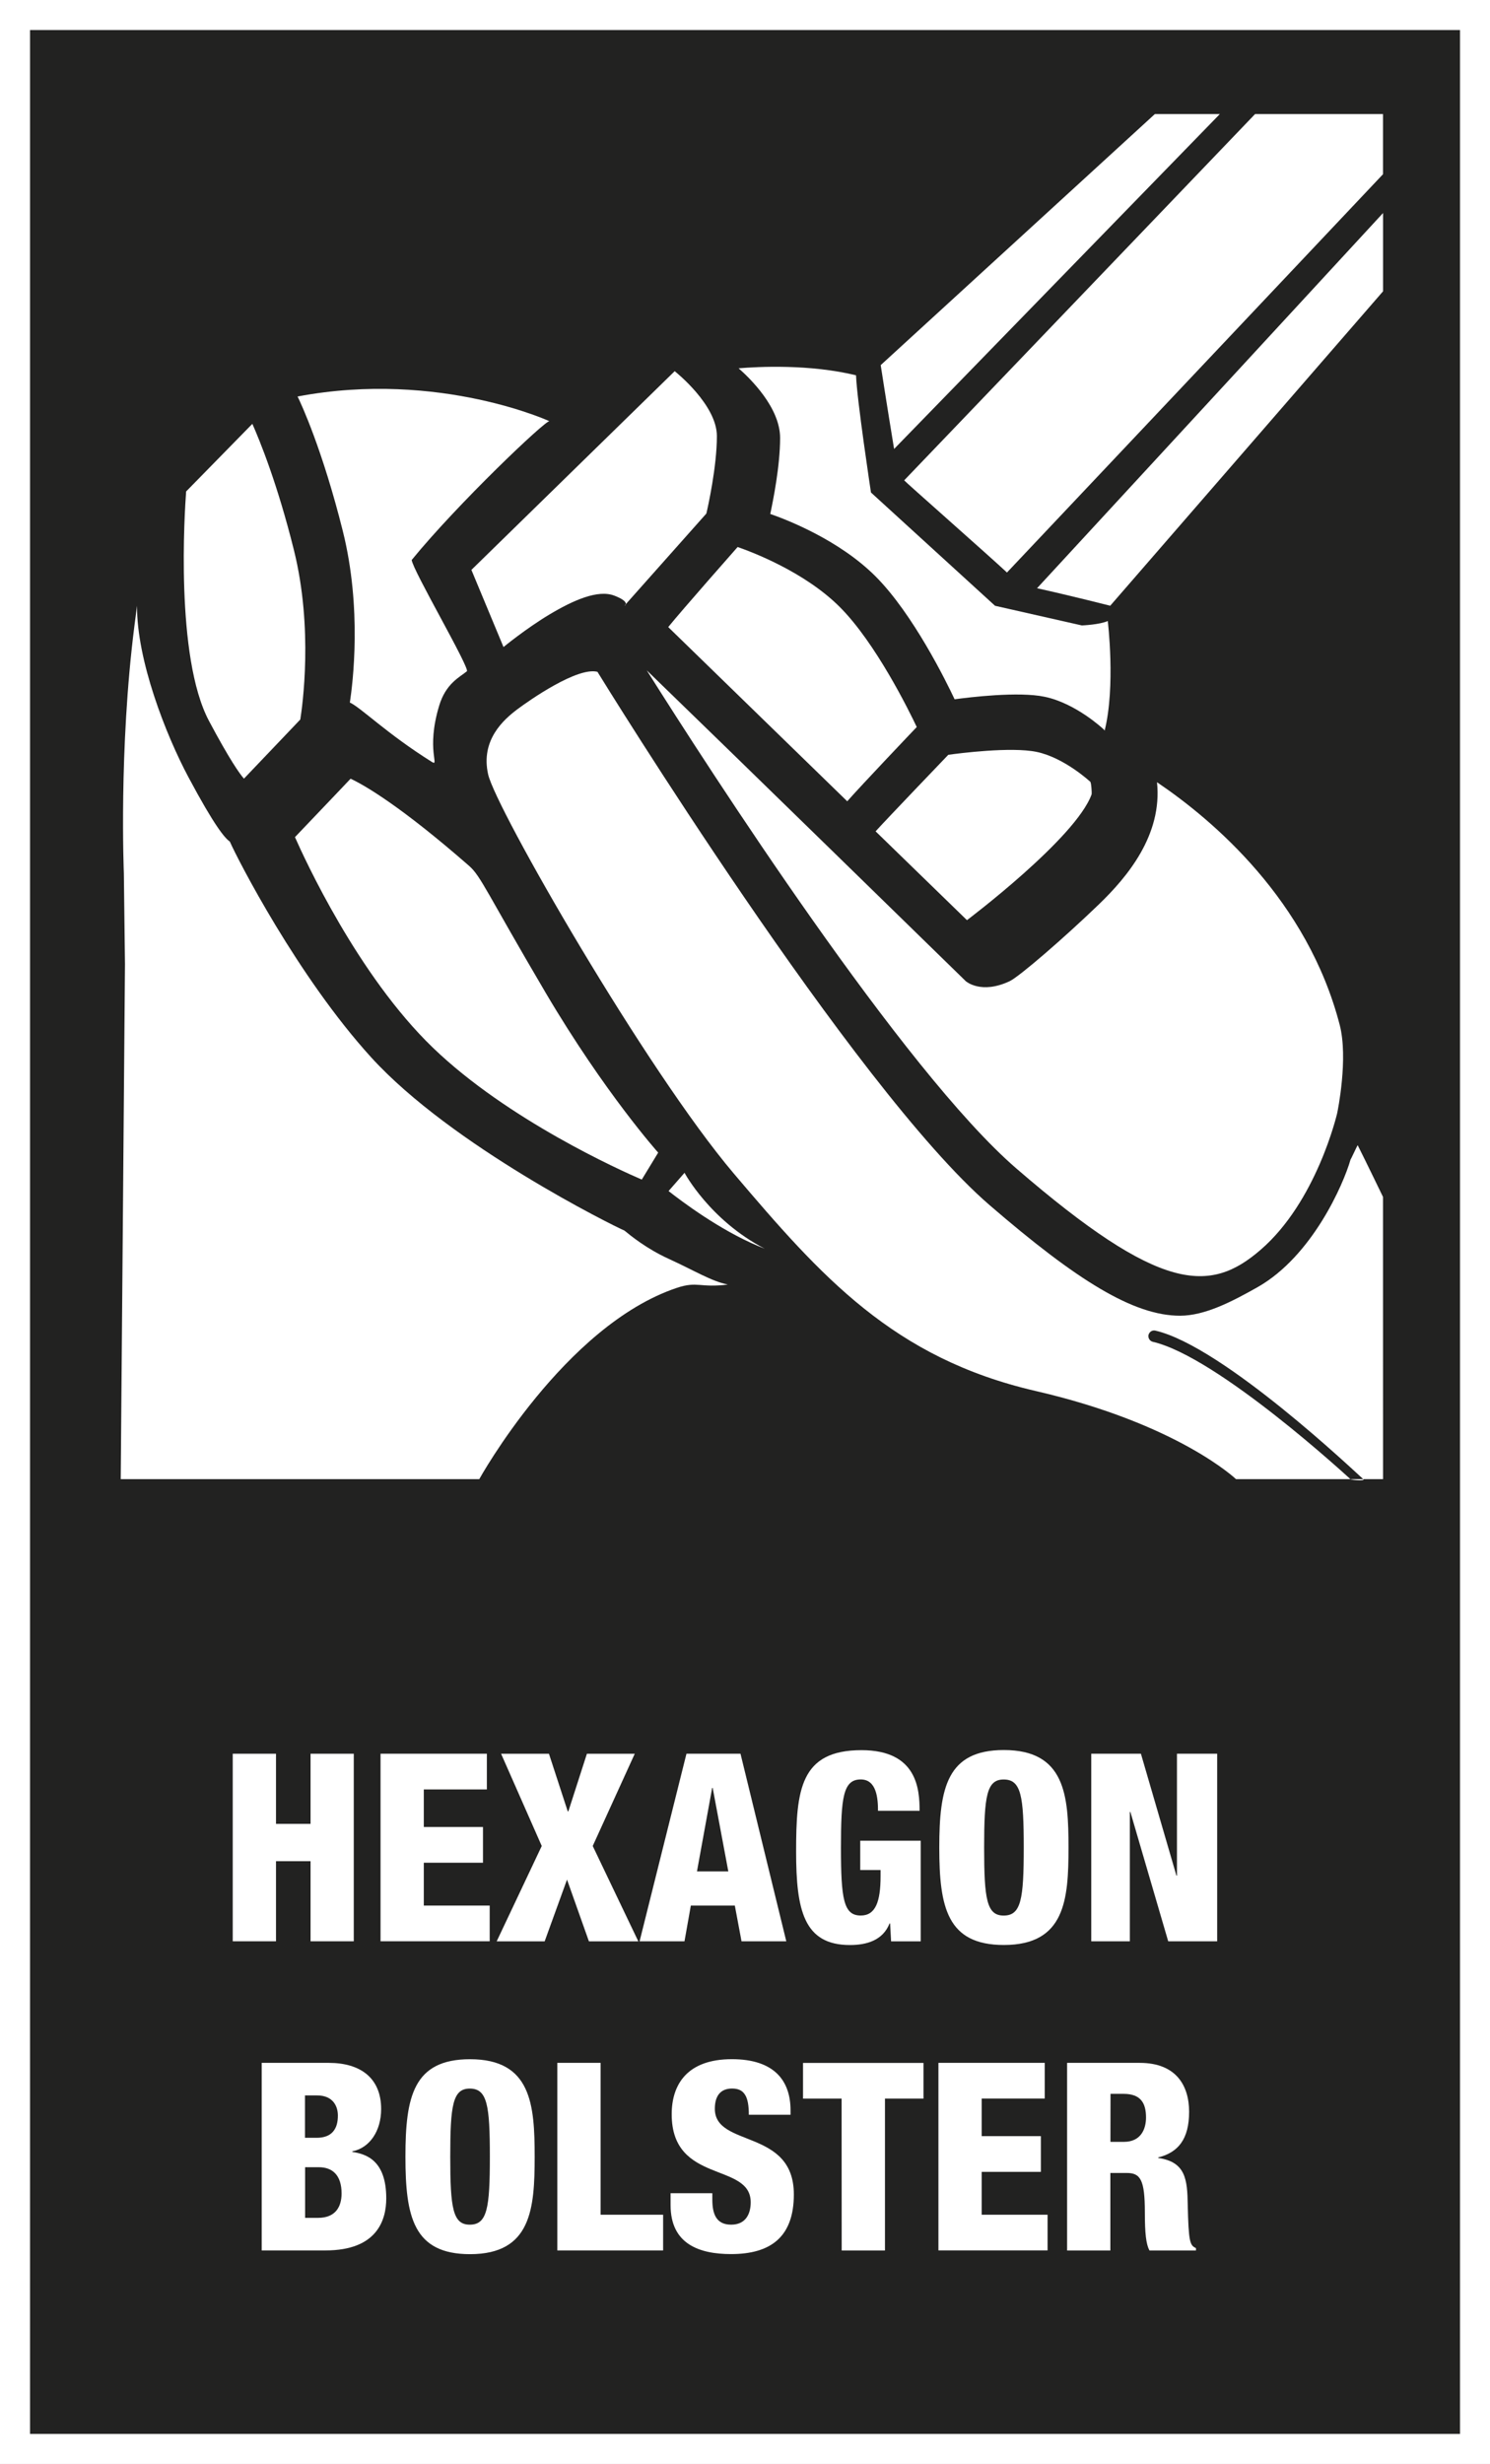
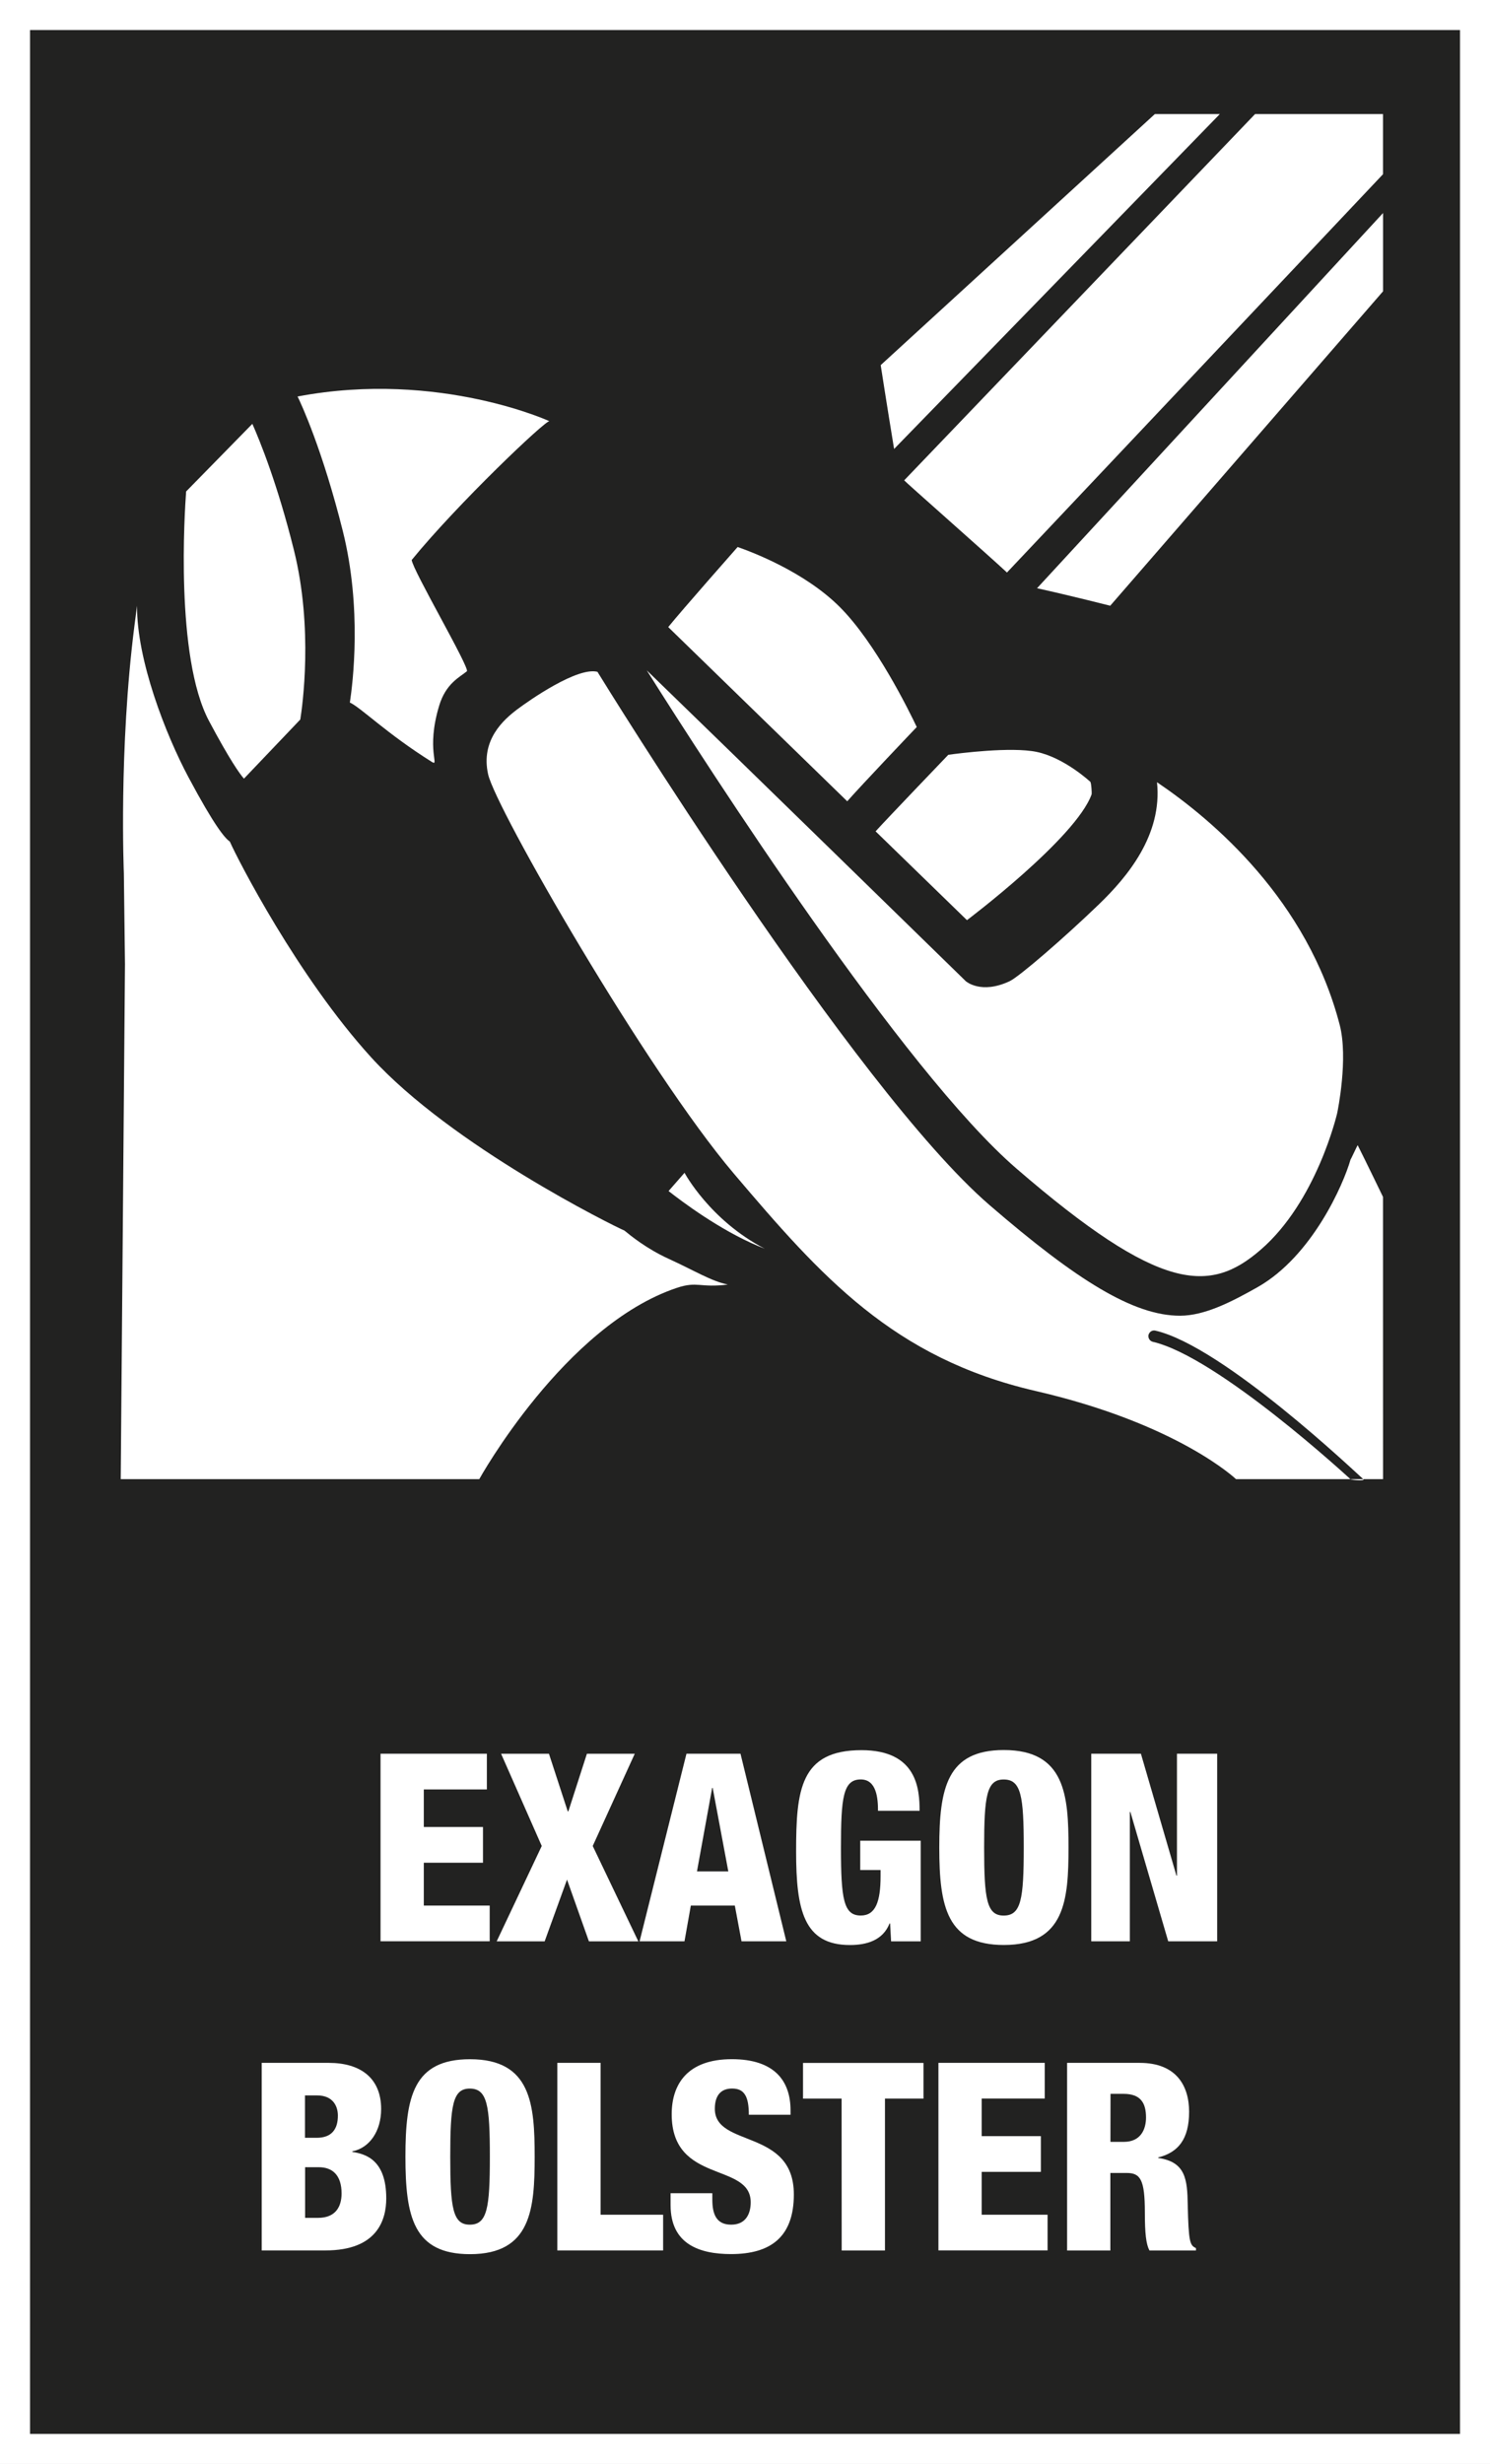
<svg xmlns="http://www.w3.org/2000/svg" version="1.1" id="Ebene_1" x="0px" y="0px" width="34.718px" height="57.395px" viewBox="10.987 13.823 34.718 57.395" enable-background="new 10.987 13.823 34.718 57.395" xml:space="preserve">
  <rect x="10.987" y="13.823" width="34.718" height="57.395" fill="#808080" stroke="none" />
  <rect x="11.337" y="14.173" fill="#222221" stroke="#FFFFFF" stroke-width="0.7" stroke-miterlimit="10" width="34.019" height="56.695" />
  <g>
    <g>
-       <path fill="#FFFFFF" d="M16.41,54.674h1.008v1.634h0.805v-1.634h1.007v4.369h-1.007v-1.866h-0.805v1.866H16.41V54.674z" />
      <path fill="#FFFFFF" d="M19.854,54.674h2.477v0.832h-1.469v0.875h1.379v0.832h-1.379v0.998h1.535v0.832h-2.543V54.674z" />
      <path fill="#FFFFFF" d="M23.61,56.823l-0.947-2.148h1.115l0.438,1.342h0.014l0.432-1.342h1.115l-0.979,2.148l1.062,2.221h-1.151    l-0.51-1.438l-0.521,1.438H22.56L23.61,56.823z" />
      <path fill="#FFFFFF" d="M26.982,54.674h1.259l1.067,4.369h-1.043l-0.156-0.832h-1.025l-0.148,0.832H25.89L26.982,54.674z     M27.593,55.47h-0.012l-0.354,1.944h0.73L27.593,55.47z" />
      <path fill="#FFFFFF" d="M31.445,56.002c0-0.281-0.03-0.729-0.402-0.729c-0.413,0-0.461,0.429-0.461,1.591    c0,1.193,0.061,1.579,0.461,1.579c0.342,0,0.462-0.317,0.462-0.918v-0.142h-0.474V56.7h1.409v2.344h-0.69l-0.023-0.416h-0.013    c-0.155,0.393-0.532,0.502-0.924,0.502c-1.073,0-1.253-0.813-1.253-2.178c0-1.433,0.096-2.361,1.523-2.361    c1.301,0,1.354,0.916,1.354,1.412H31.445L31.445,56.002z" />
      <path fill="#FFFFFF" d="M34.378,59.129c-1.324,0-1.505-0.883-1.505-2.271s0.181-2.27,1.505-2.27c1.429,0,1.506,1.059,1.506,2.27    C35.884,58.071,35.806,59.129,34.378,59.129z M34.373,58.444c0.408,0,0.468-0.386,0.468-1.585c0-1.198-0.06-1.585-0.468-1.585    c-0.396,0-0.455,0.387-0.455,1.585C33.918,58.058,33.977,58.444,34.373,58.444z" />
      <path fill="#FFFFFF" d="M36.414,54.674h1.157l0.828,2.84h0.012v-2.84h0.937v4.369h-1.141l-0.881-3.012h-0.013v3.012h-0.899V54.674    z" />
      <path fill="#FFFFFF" d="M17.085,61.875h1.565c0.73,0,1.218,0.349,1.218,1.076c0,0.508-0.265,0.905-0.672,0.985v0.013    c0.317,0.049,0.791,0.189,0.791,1.082c0,0.516-0.222,1.213-1.415,1.213h-1.487V61.875z M18.093,63.62h0.275    c0.349,0,0.492-0.203,0.492-0.515c0-0.228-0.12-0.472-0.485-0.472h-0.282V63.62z M18.093,65.485h0.307    c0.408,0,0.546-0.263,0.546-0.568c0-0.429-0.216-0.611-0.527-0.611h-0.323v1.18H18.093z" />
      <path fill="#FFFFFF" d="M21.939,66.331c-1.325,0-1.505-0.883-1.505-2.271s0.18-2.27,1.505-2.27c1.428,0,1.506,1.059,1.506,2.27    C23.445,65.271,23.367,66.331,21.939,66.331z M21.933,65.644c0.407,0,0.468-0.386,0.468-1.585s-0.061-1.585-0.468-1.585    c-0.396,0-0.455,0.386-0.455,1.585S21.538,65.644,21.933,65.644z" />
      <path fill="#FFFFFF" d="M23.973,61.875h1.008v3.537h1.457v0.832h-2.465V61.875z" />
      <path fill="#FFFFFF" d="M27.585,64.911v0.152c0,0.33,0.09,0.581,0.438,0.581c0.354,0,0.456-0.271,0.456-0.521    c0-0.942-1.841-0.416-1.841-2.051c0-0.697,0.364-1.283,1.402-1.283c1.007,0,1.367,0.52,1.367,1.191v0.104h-0.972    c0-0.207-0.024-0.36-0.084-0.459c-0.062-0.104-0.156-0.152-0.307-0.152c-0.252,0-0.401,0.152-0.401,0.472    c0,0.911,1.841,0.452,1.841,1.994c0,0.991-0.539,1.39-1.463,1.39c-0.731,0-1.409-0.227-1.409-1.139v-0.279H27.585z" />
      <path fill="#FFFFFF" d="M30.597,62.708h-0.899v-0.832h2.807v0.832h-0.898v3.537h-1.008L30.597,62.708L30.597,62.708z" />
      <path fill="#FFFFFF" d="M32.853,61.875h2.477v0.832h-1.469v0.875h1.379v0.832h-1.379v0.998h1.535v0.832h-2.543V61.875z" />
      <path fill="#FFFFFF" d="M35.853,61.875h1.69c0.857,0,1.151,0.539,1.151,1.139c0,0.636-0.252,0.947-0.72,1.064v0.012    c0.642,0.092,0.678,0.502,0.688,1.09c0.02,0.861,0.048,0.947,0.192,1.01v0.055H37.77c-0.078-0.146-0.107-0.392-0.107-0.888    c0-0.758-0.103-0.917-0.42-0.917h-0.384v1.805h-1.008v-4.369H35.853z M36.861,63.715h0.312c0.408,0,0.517-0.312,0.517-0.567    c0-0.331-0.119-0.551-0.521-0.551h-0.306L36.861,63.715L36.861,63.715z" />
    </g>
  </g>
  <path fill="#FFFFFF" d="M30.728,32.488l-4.171-4.058c0.319-0.395,1.617-1.865,1.617-1.865c0.321,0.111,1.557,0.574,2.381,1.398  c0.842,0.843,1.616,2.422,1.793,2.795C32.347,30.758,31.052,32.119,30.728,32.488z" />
  <path fill="#FFFFFF" d="M28.804,42.909c-0.052-0.021-0.104-0.042-0.156-0.063c-0.898-0.376-1.784-1.044-2.083-1.279l0.372-0.425  C26.936,41.141,27.524,42.244,28.804,42.909z" />
-   <path fill="#FFFFFF" d="M26.323,40.672L25.941,41.3c-0.51-0.22-3.124-1.394-4.865-3.07c-1.752-1.687-2.995-4.407-3.216-4.907  l0.958-1.005l0.338-0.356c0.327,0.152,1.172,0.642,2.761,2.03c0.276,0.24,0.417,0.635,1.787,2.961  C25.075,39.277,26.323,40.672,26.323,40.672z" />
  <path fill="#FFFFFF" d="M36.423,32.324c-0.364,1.021-2.905,2.933-2.905,2.933l-2.129-2.069c0.282-0.311,1.694-1.783,1.694-1.783  c0.238-0.033,1.461-0.192,2.06-0.067c0.646,0.136,1.241,0.69,1.248,0.695C36.416,32.058,36.429,32.305,36.423,32.324z" />
  <path fill="#FFFFFF" d="M43.212,20.61l-6.356,7.323c0,0-0.881-0.225-1.705-0.408l8.062-8.74V20.61z" />
  <path fill="#FFFFFF" d="M43.212,16.48v1.401c0,0-8.76,9.276-8.762,9.278c-0.367-0.345-2.402-2.139-2.395-2.147l8.176-8.532H43.212z" />
  <path fill="#FFFFFF" d="M37.896,16.48h1.514l-7.59,7.801c-0.172-1.045-0.312-1.953-0.312-1.953L37.896,16.48z" />
-   <path fill="#FFFFFF" d="M30.933,22.565c0.02,0.568,0.348,2.73,0.348,2.73l2.891,2.639l2.023,0.458c0,0,0.414-0.017,0.604-0.103  c0,0,0.185,1.518-0.073,2.554c-0.006-0.01-0.011-0.02-0.019-0.027c-0.026-0.024-0.653-0.61-1.377-0.762  c-0.608-0.129-1.754,0.011-2.1,0.058c-0.188-0.4-0.965-1.986-1.844-2.865c-0.849-0.848-2.067-1.319-2.451-1.452  c0.064-0.303,0.229-1.113,0.229-1.771c0-0.707-0.698-1.386-0.967-1.622C28.651,22.364,29.845,22.301,30.933,22.565z" />
-   <path fill="#FFFFFF" d="M26.723,22.482c0.009,0.008,0.968,0.771,0.968,1.499c0,0.715-0.209,1.65-0.245,1.804l-1.884,2.119  c-0.008,0.009-0.013,0.02-0.018,0.03c0,0,0.142-0.088-0.242-0.236c-0.385-0.149-0.964,0.111-1.513,0.439  c-0.547,0.328-1.07,0.758-1.07,0.758l-0.748-1.797l4.738-4.63C26.715,22.473,26.717,22.478,26.723,22.482z" />
  <path fill="#FFFFFF" d="M23.789,23.635c-0.081-0.035-2.146,1.929-3.209,3.232c0.017,0.228,1.365,2.527,1.285,2.593  c-0.164,0.136-0.488,0.28-0.645,0.801c-0.313,1.037,0.021,1.429-0.172,1.309c-1.05-0.658-1.653-1.266-1.909-1.382  c0.067-0.439,0.288-2.189-0.165-3.998c-0.469-1.873-0.958-2.938-1.053-3.131C21.241,22.43,23.884,23.676,23.789,23.635z" />
  <path fill="#FFFFFF" d="M15.324,25.271l1.543-1.575c0.169,0.381,0.582,1.387,0.967,2.935c0.459,1.835,0.196,3.665,0.15,3.952  l-0.378,0.397l-0.935,0.981c-0.097-0.11-0.327-0.43-0.813-1.342C15.064,29.128,15.291,25.715,15.324,25.271z" />
  <path fill="#FFFFFF" d="M13.873,34.161c0,0-0.121-2.88,0.246-5.76l0.061-0.467c-0.008,1.267,0.669,3.001,1.198,3.993  c0.597,1.118,0.843,1.417,0.964,1.499c0.182,0.415,1.583,3.146,3.291,5.024c1.878,2.065,5.66,3.935,5.904,4.038  c0.141,0.116,0.512,0.421,1.029,0.657c0.607,0.277,0.989,0.52,1.38,0.6c-0.652,0.082-0.703-0.084-1.185,0.076  c-2.625,0.877-4.607,4.457-4.607,4.457H13.8l0.099-11.992L13.873,34.161z" />
  <g>
    <path fill="#FFFFFF" d="M34.666,41.039c3.357,2.899,4.513,2.92,5.695,1.896c1.303-1.125,1.775-3.151,1.781-3.172   c0.016-0.068,0.262-1.284,0.062-2.063c-0.752-2.903-2.942-4.767-4.258-5.656c0.129,1.23-0.695,2.21-1.355,2.846   c-0.803,0.774-1.852,1.682-2.079,1.789c-0.669,0.314-1.021,0-1.021,0s-5.574-5.442-7.434-7.241   C27.522,31.764,32.037,38.768,34.666,41.039z" />
    <path fill="#FFFFFF" d="M43.212,41.704c0,0-0.405-0.839-0.59-1.205c-0.004-0.006-0.162,0.339-0.166,0.333   c-0.164,0.578-0.895,2.25-2.162,2.971c-0.596,0.337-1.231,0.668-1.812,0.668c-1.074,0-2.387-0.807-4.439-2.578   c-3.172-2.739-9.021-12.235-9.135-12.421c-0.468-0.118-1.578,0.657-1.868,0.874c-0.314,0.237-0.86,0.713-0.679,1.516   c0.182,0.802,3.682,6.89,5.723,9.296c2.042,2.406,3.719,4.301,7.037,5.067c3.319,0.765,4.666,2.053,4.666,2.053h3.426   L43.212,41.704L43.212,41.704z M42.453,48.278c-0.037-0.033-3.086-2.846-4.604-3.199c-0.07-0.016-0.117-0.089-0.101-0.162   c0.019-0.069,0.088-0.117,0.16-0.099c1.584,0.367,4.688,3.324,4.844,3.46C42.808,48.327,42.478,48.299,42.453,48.278z" />
  </g>
</svg>